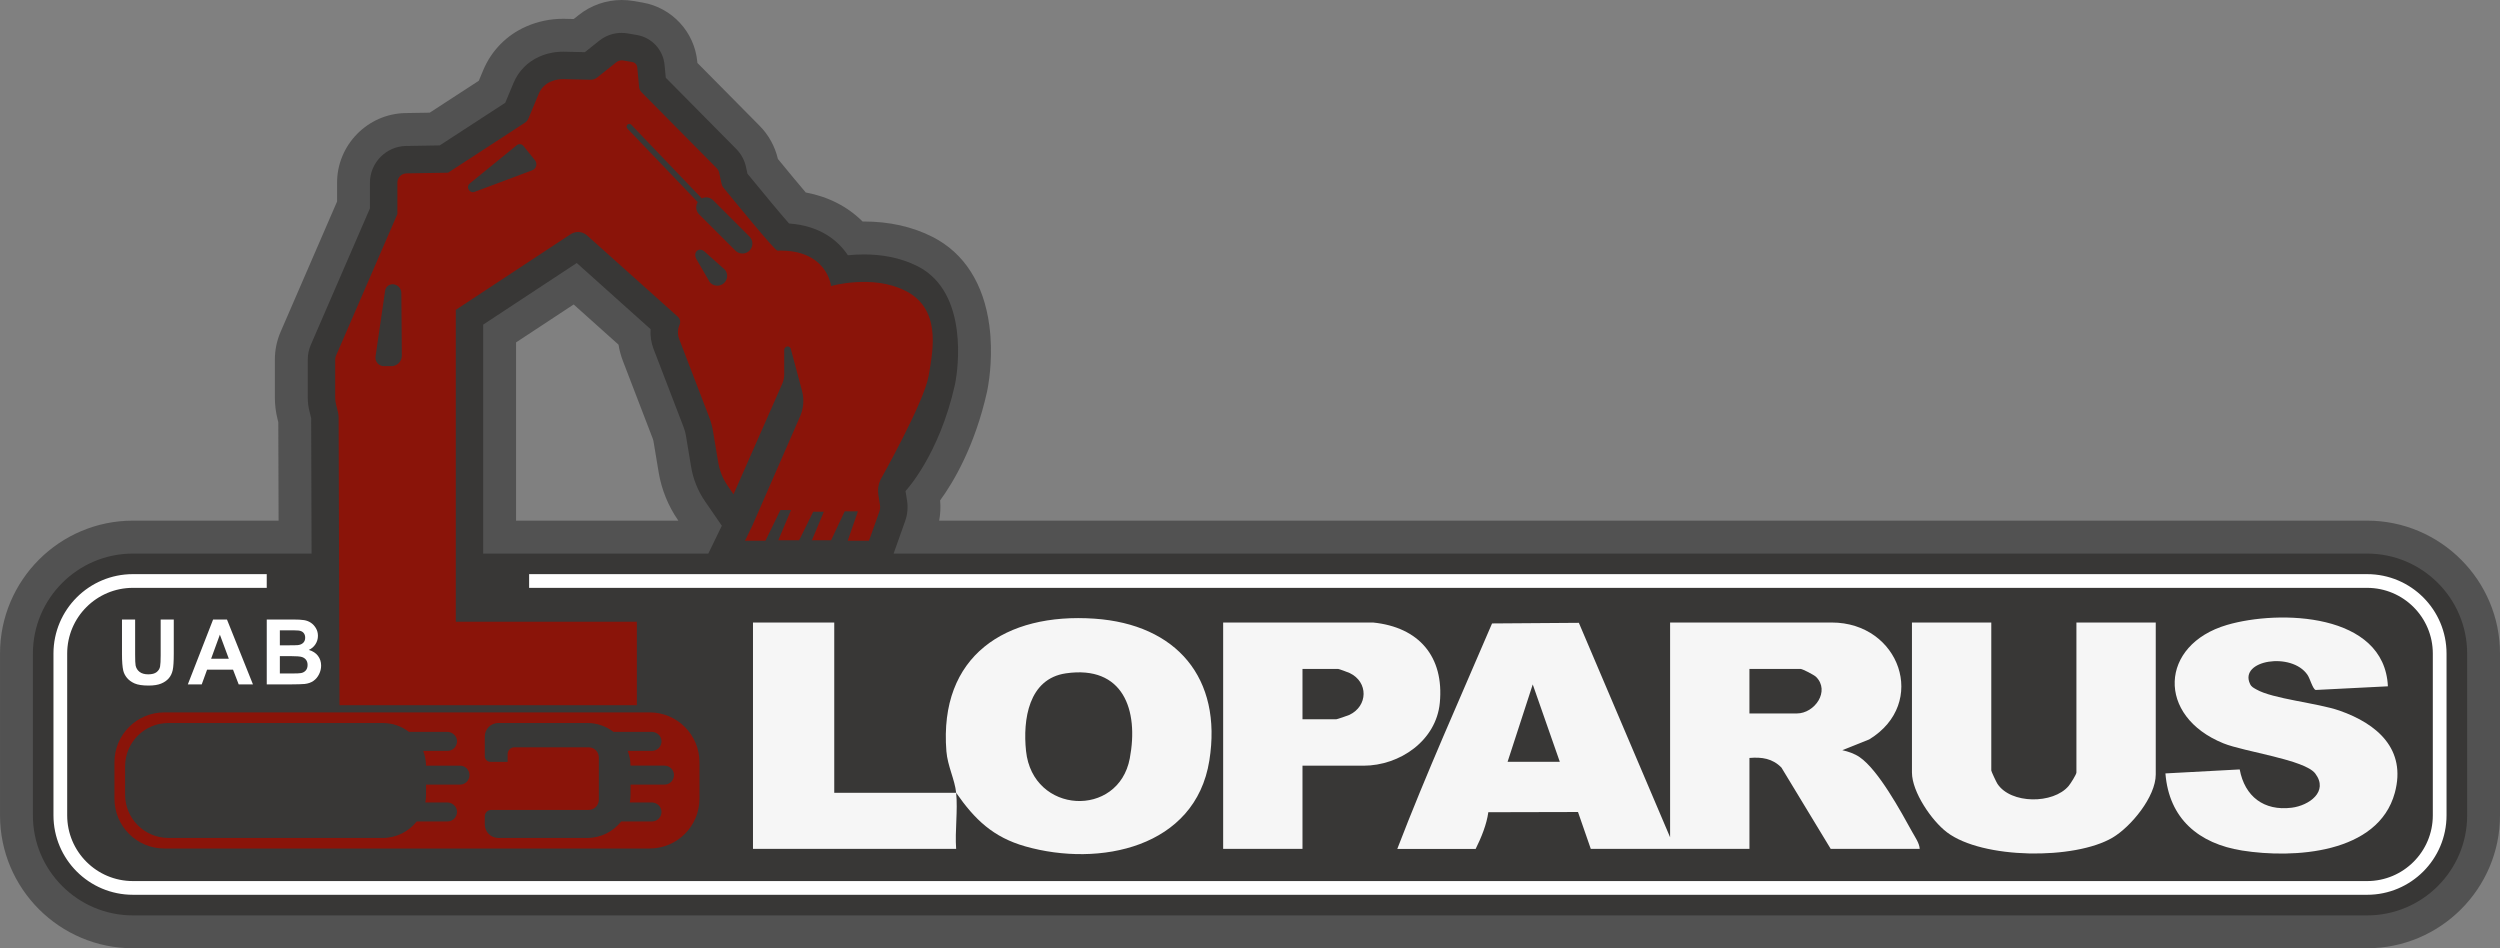
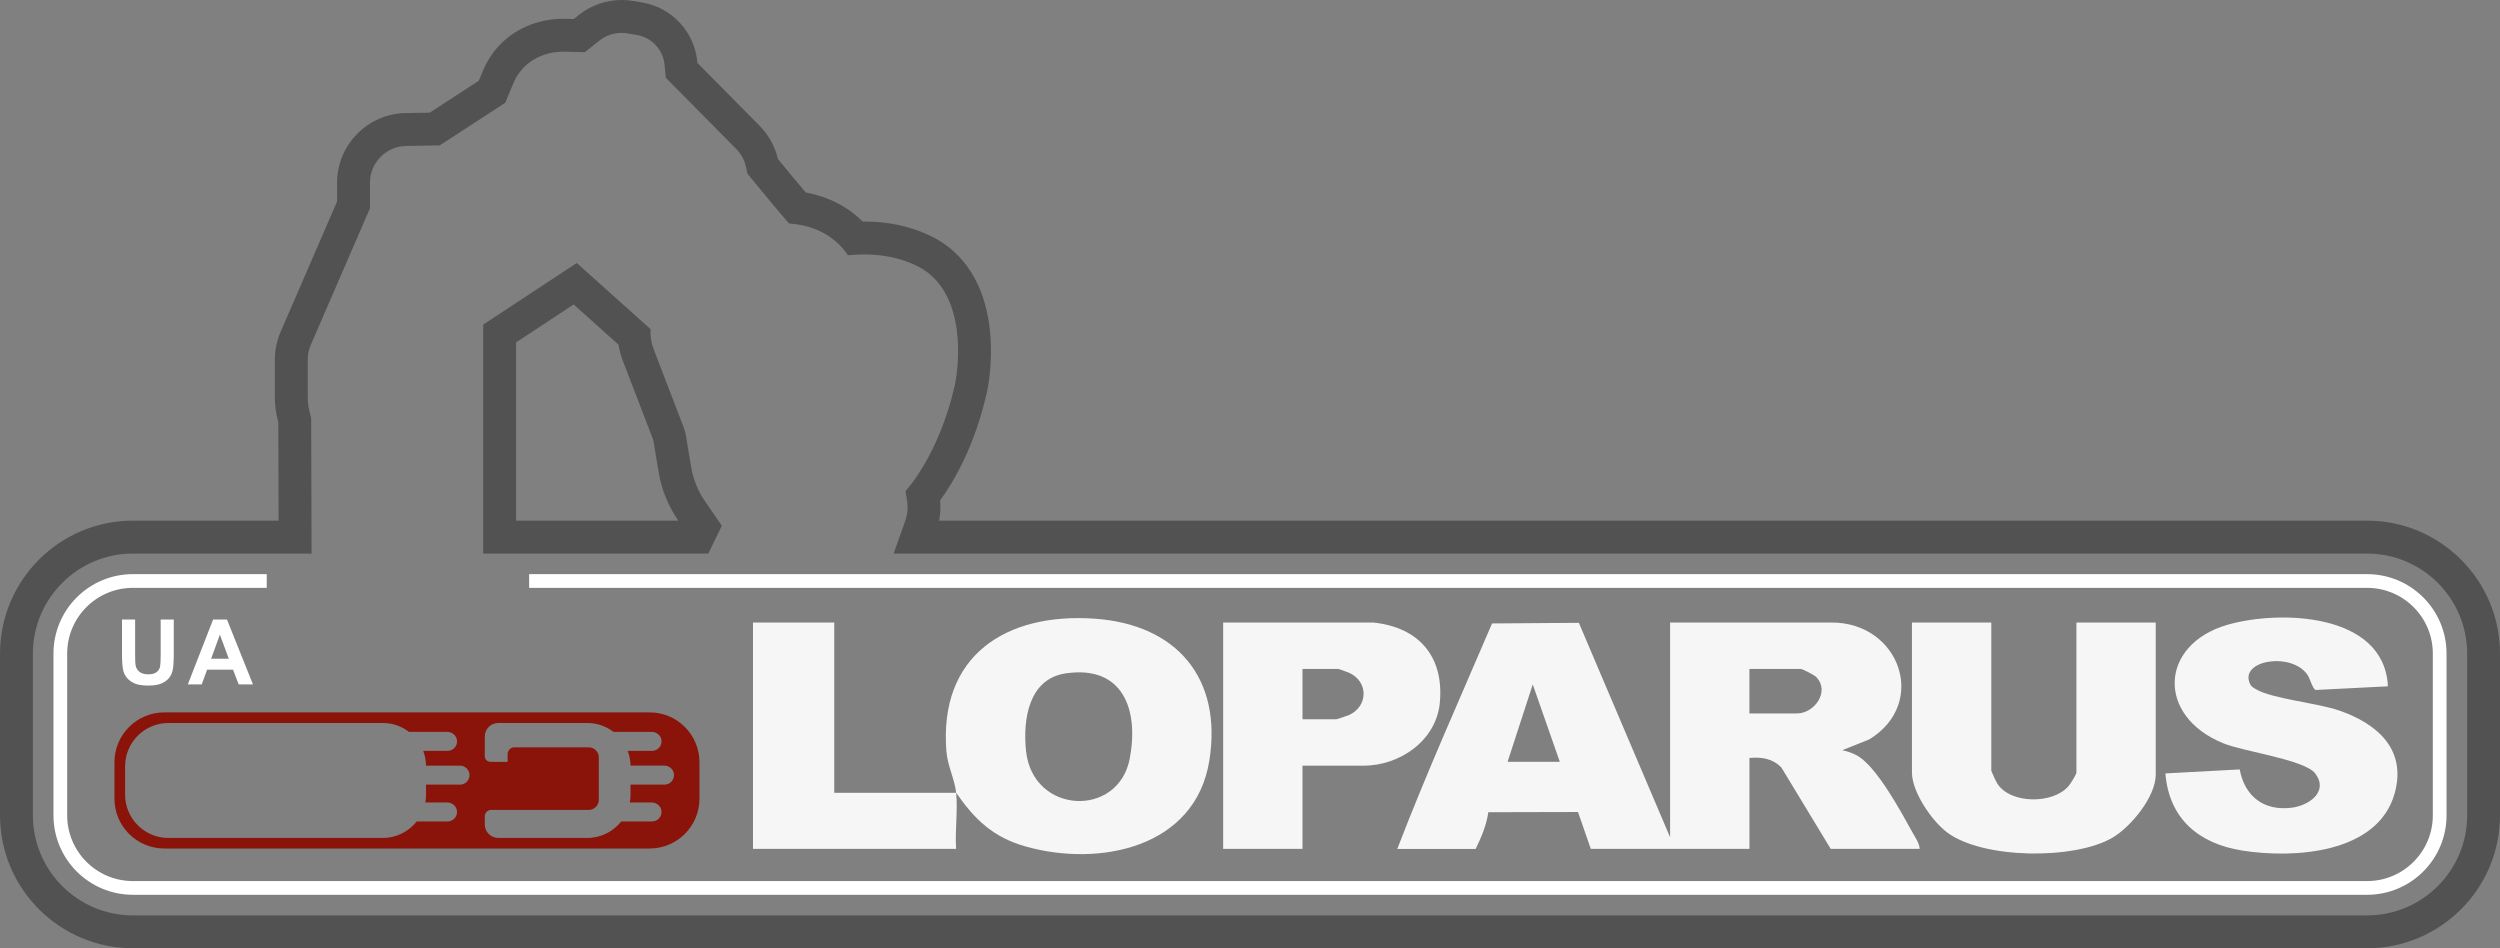
<svg xmlns="http://www.w3.org/2000/svg" id="Layer_2" data-name="Layer 2" viewBox="0 0 1292.09 490.11">
  <rect x="0" y="0" width="1292.09" height="490.11" fill="#808080" stroke="none" />
  <g id="Layer_1-2" data-name="Layer 1">
    <g>
-       <path d="M68.69,481.6c-33.19,0-60.19-27-60.19-60.19v-83.62c0-33.19,27-60.19,60.19-60.19h83.81l-.18-60.46-.66-2.65c-.74-2.95-1.11-5.97-1.11-9v-19.64c0-3.81.77-7.52,2.29-11.02l29.86-68.93v-11.52c0-14.88,12.11-27.2,26.99-27.44l14.99-.25,29.62-19.27,3.26-7.82c3.38-8.11,9.67-14.53,17.71-18.08l.17-.07c4.8-2.12,10.13-3.24,15.41-3.24.3,0,.6,0,.9.01l7.67.17,5.01-4c4.77-3.81,10.77-5.9,16.89-5.9,1.52,0,3.06.13,4.56.39l4.74.81c11.47,1.96,20.24,11.42,21.32,23l.34,3.65,34.26,34.63c3.69,3.74,6.23,8.42,7.34,13.55l.31,1.44c7.04,8.62,13.53,16.41,17.83,21.41,15.02,1.96,24.43,8.9,30.19,15.71,1.43-.07,2.86-.1,4.27-.1,11.8,0,22.44,2.37,31.64,7.03,32.26,16.37,25.17,62.62,24.19,68.17-.12.73-.28,1.68-.41,2.24-6.7,30.09-19.25,48.66-24.88,55.84l.17,1.09c.79,4.92.32,10.02-1.35,14.72l-1.96,5.52h749.53c33.19,0,60.19,27,60.19,60.19v83.62c0,33.19-27,60.19-60.19,60.19H68.69ZM360.76,277.61l2.5-5.14-5.88-8.54c-4.34-6.3-7.3-13.62-8.56-21.16l-2.7-16.2c-.16-.93-.41-1.85-.75-2.73l-15.52-40.39c-1.18-3.08-1.89-6.26-2.1-9.49l-30.47-27.3-39.06,25.72v105.23h102.54Z" style="fill: #383736;" />
      <path d="M321.31,17.01c1.04,0,2.09.09,3.13.27l4.74.81c7.69,1.31,13.56,7.65,14.29,15.41l.63,6.68,36.4,36.79c2.55,2.58,4.31,5.82,5.07,9.36l.74,3.44c9.16,11.23,17.2,20.85,21.5,25.73,15.7,1.14,25.16,8.5,30.41,16.42,2.51-.25,5.3-.42,8.26-.42,8.5,0,18.47,1.38,27.79,6.11,26.91,13.65,20.47,54.54,19.65,59.16,0,0-.22,1.36-.32,1.81-8.22,36.9-25.59,55.21-25.59,55.21l.79,4.92c.56,3.52.23,7.17-.96,10.53l-5.99,16.87h761.58c28.5,0,51.69,23.19,51.69,51.69v83.62c0,28.5-23.19,51.69-51.69,51.69H68.69c-28.5,0-51.69-23.19-51.69-51.69v-83.62c0-28.5,23.19-51.69,51.69-51.69h92.34l-.21-70.02-.91-3.65c-.57-2.27-.85-4.6-.85-6.94v-19.64c0-2.64.53-5.21,1.58-7.64l30.56-70.55v-13.29c0-10.27,8.36-18.77,18.63-18.94l17.43-.29,33.87-22.03,4.27-10.24c2.54-6.09,7.26-10.91,13.29-13.57l.14-.06c3.74-1.65,7.89-2.53,12-2.53.23,0,.46,0,.69,0l10.76.24,7.43-5.92c3.31-2.64,7.41-4.05,11.59-4.05M249.72,286.11h116.36l6.99-14.39-8.69-12.62c-3.64-5.28-6.12-11.41-7.17-17.74l-2.7-16.2c-.25-1.5-.65-2.97-1.2-4.39l-15.52-40.39c-1.27-3.31-1.79-6.8-1.54-10.25l-38.17-34.2-48.36,31.85v118.31M321.31,0h0c-8.03,0-15.91,2.75-22.19,7.76l-2.6,2.07-4.6-.1c-.34,0-.71-.01-1.08-.01-6.43,0-12.95,1.37-18.83,3.96l-.12.05s-.03.01-.05.02c-10.04,4.43-17.9,12.45-22.12,22.59l-2.25,5.39-25.37,16.5-12.54.21c-19.49.33-35.35,16.45-35.35,35.95v9.76l-29.16,67.31c-1.98,4.57-2.99,9.41-2.99,14.4v19.64c0,3.72.46,7.44,1.36,11.05l.41,1.65.15,50.89h-75.28c-37.88,0-68.69,30.82-68.69,68.69v83.62c0,37.88,30.82,68.69,68.69,68.69h1154.7c37.88,0,68.69-30.82,68.69-68.69v-83.62c0-37.88-30.82-68.69-68.69-68.69H485.4c.64-3.44.81-6.97.49-10.46,6.8-9.33,17.97-27.97,24.29-56.36.05-.23.2-.9.49-2.66.67-3.83,2.58-16.78.67-31.27-2.87-21.74-13.03-37.61-29.39-45.91-10.4-5.28-22.34-7.95-35.49-7.95-.22,0-.43,0-.65,0-7.71-7.7-17.76-12.85-29.37-15-3.84-4.52-8.91-10.62-14.39-17.32-1.51-6.48-4.77-12.41-9.47-17.16l-32.13-32.47-.06-.63c-1.44-15.4-13.1-27.98-28.35-30.59l-4.74-.81C325.33.17,323.31,0,321.31,0h0ZM266.73,176.96l29.76-19.6,23.18,20.77c.45,2.84,1.2,5.63,2.25,8.37l15.52,40.39c.13.34.23.72.29,1.08l2.7,16.2c1.46,8.77,4.9,17.27,9.94,24.59l.24.35h-83.89v-92.14h0Z" style="fill: #525252;" />
    </g>
    <path d="M722.17,438.74c15.08-39.26,32.45-77.88,48.98-116.52l44.86-.32,47.16,110.84v-111h83.5c35.16,0,50.07,41.72,19.42,60.42l-13.91,5.57c3.11.7,6.27,1.76,8.93,3.58,9.66,6.59,21.34,28.06,27.24,38.76,1.46,2.65,3.65,5.65,3.83,8.67h-46l-25.47-42.03c-4.65-4.73-10.14-5.51-16.53-4.97v47h-82l-6.61-19.06-46.35.11c-.85,6.35-3.67,13.18-6.54,18.96h-40.5ZM904.17,368.74h24.5c9.24,0,17.33-11.59,9.92-18.92-1.02-1.01-6.99-4.08-7.92-4.08h-26.5v23ZM806.17,393.74l-13.99-40-13.01,40h27Z" style="fill: #f6f6f6;" />
    <path d="M494.17,409.74c.93,9.15-.68,19.68,0,29h-105v-117h42v88h63c-.69-6.84-4.43-13.83-5.04-21.46-3.92-49.37,30.6-71.68,76.53-68.53,42.35,2.91,66.19,30.62,59.37,73.35-7.2,45.12-56.9,55.2-95.08,44.35-16.66-4.73-26.16-13.87-35.78-27.72ZM550.93,348c-19.38,2.8-22.33,24-20.64,40.12,3.43,32.8,47.77,34.8,53.62,3.87,4.75-25.09-3.41-48.26-32.99-43.99Z" style="fill: #f6f6f6;" />
    <path d="M1029.17,321.74v76.5c0,.44,2.59,5.97,3.16,6.84,6.92,10.56,28.87,10.56,36.81,1.14.95-1.13,4.03-5.95,4.03-6.97v-77.5h41v78.5c0,11.52-12.77,27.02-22.33,32.67-19.53,11.53-67.2,11.17-85.58-2.76-7.91-5.99-18.09-20.87-18.09-30.91v-77.5h41Z" style="fill: #f6f6f6;" />
    <path d="M1234.14,354.71l-37.34,1.89c-1.53-.53-2.84-5.79-4.2-7.8-8.18-12.07-35.57-7.61-29.69,4.7.75,1.57,1.84,1.99,3.2,2.79,8.42,4.94,31.6,7,43.02,10.98,19.43,6.77,34.71,19.94,28.59,42.5-8.57,31.57-52.41,34.03-78.91,29.82-22.38-3.56-37.8-16.42-39.64-39.86l38.39-2.06c2.6,14,12.53,21.57,26.86,19.79,8.92-1.11,19.26-8.3,12.19-17.68-5.4-7.16-36.58-11.2-47.42-15.58-34.76-14.04-33.09-50.95,1.77-61.2,27.05-7.95,81.39-6.32,83.19,31.69Z" style="fill: #f6f6f6;" />
    <path d="M709.67,321.74c23.68,2.4,36.75,17.62,34.48,41.48-1.85,19.53-20.64,32.52-39.48,32.52h-31.5v43h-41v-117h77.5ZM673.17,371.74h17.5c.36,0,5.93-1.88,6.74-2.26,9.65-4.58,9.89-16.98.15-21.63-.82-.39-5.52-2.11-5.89-2.11h-18.5v26Z" style="fill: #f6f6f6;" />
    <g>
      <path d="M63.07,320.18h6.77v18.17c0,2.88.08,4.75.25,5.61.29,1.37.98,2.48,2.07,3.31,1.09.83,2.58,1.25,4.47,1.25s3.37-.39,4.35-1.18c.98-.79,1.56-1.75,1.76-2.89.2-1.14.3-3.04.3-5.7v-18.56h6.77v17.62c0,4.03-.18,6.87-.55,8.54s-1.04,3.07-2.03,4.21c-.98,1.14-2.3,2.06-3.95,2.74-1.65.68-3.8,1.02-6.45,1.02-3.2,0-5.63-.37-7.29-1.11-1.66-.74-2.96-1.7-3.93-2.88-.96-1.18-1.59-2.42-1.9-3.72-.44-1.92-.66-4.76-.66-8.51v-17.9Z" style="fill: #fff;" />
      <path d="M130.74,353.73h-7.37l-2.93-7.62h-13.41l-2.77,7.62h-7.19l13.07-33.55h7.16l13.44,33.55ZM118.26,340.46l-4.62-12.45-4.53,12.45h9.16Z" style="fill: #fff;" />
-       <path d="M137.87,320.18h13.41c2.65,0,4.63.11,5.94.33,1.3.22,2.47.68,3.5,1.38,1.03.7,1.89,1.64,2.57,2.8.69,1.17,1.03,2.48,1.03,3.93,0,1.57-.42,3.01-1.27,4.33-.85,1.31-2,2.3-3.44,2.95,2.04.59,3.62,1.61,4.71,3.04s1.65,3.12,1.65,5.06c0,1.53-.35,3.01-1.06,4.45-.71,1.44-1.68,2.59-2.91,3.46-1.23.86-2.74,1.39-4.54,1.59-1.13.12-3.85.2-8.17.23h-11.42v-33.55ZM144.64,325.76v7.76h4.44c2.64,0,4.28-.04,4.92-.11,1.16-.14,2.07-.54,2.73-1.2.66-.66,1-1.54,1-2.62s-.29-1.88-.86-2.53c-.57-.65-1.42-1.04-2.55-1.18-.67-.08-2.6-.11-5.79-.11h-3.89ZM144.64,339.11v8.97h6.27c2.44,0,3.99-.07,4.65-.21,1.01-.18,1.83-.63,2.46-1.34.63-.71.95-1.66.95-2.85,0-1.01-.24-1.86-.73-2.56-.49-.7-1.19-1.21-2.12-1.53-.92-.32-2.93-.48-6.01-.48h-5.47Z" style="fill: #fff;" />
    </g>
    <g>
      <path d="M335.76,368.19H84.91c-14.23,0-25.76,11.53-25.76,25.76v18.83c0,14.23,11.53,25.76,25.76,25.76h250.84c14.23,0,25.76-11.53,25.76-25.76v-18.83c0-14.23-11.53-25.76-25.76-25.76ZM242.65,400.61c0,2.71-2.2,4.91-4.91,4.91h-17.55v5.17c0,1.38-.13,2.73-.37,4.04h11.26c2.57,0,4.86,1.88,5.1,4.43.28,2.93-2.02,5.4-4.89,5.4h-15.92c-4.1,5.19-10.44,8.52-17.56,8.52h-110.77c-12.36,0-22.38-10.02-22.38-22.38v-14.65c0-12.36,10.02-22.38,22.38-22.38h110.77c5.1,0,9.79,1.71,13.56,4.58h19.72c2.57,0,4.86,1.88,5.1,4.43.28,2.93-2.02,5.4-4.89,5.4h-12.57c.91,2.38,1.42,4.95,1.46,7.63h17.56c2.71,0,4.91,2.2,4.91,4.91h0ZM348.34,400.61c0,2.71-2.2,4.91-4.91,4.91h-17.55v5.17c0,1.38-.13,2.73-.37,4.04h11.26c2.57,0,4.86,1.88,5.1,4.43.28,2.93-2.02,5.4-4.89,5.4h-15.92c-4.1,5.19-10.44,8.52-17.56,8.52h-45.95c-3.86,0-7-3.13-7-7v-4.17c0-1.83,1.48-3.32,3.32-3.32h50.39c2.9,0,5.24-2.35,5.24-5.24v-21.88c0-2.9-2.35-5.24-5.24-5.24h-38.39c-1.94,0-3.51,1.57-3.51,3.51v4h-8.9c-1.61,0-2.91-1.3-2.91-2.91v-10.17c0-3.86,3.13-7,7-7h45.95c5.1,0,9.79,1.71,13.56,4.58h19.72c2.57,0,4.86,1.88,5.1,4.43.28,2.93-2.02,5.4-4.89,5.4h-12.57c.91,2.38,1.42,4.95,1.46,7.63h17.56c2.71,0,4.91,2.2,4.91,4.91h0Z" style="fill: #8a1409;" />
-       <path d="M467.84,150.25c-16.87-8.56-38.31-2.42-38.31-2.42,0,0-2.03-19.13-27.74-18.28-1.31.04-23.8-27.53-27.96-32.65-.43-.53-.74-1.16-.88-1.84l-1.24-5.74c-.19-.9-.64-1.73-1.29-2.38l-38.9-39.32c-.69-.69-1.11-1.6-1.2-2.57l-.96-10.23c-.13-1.39-1.18-2.53-2.56-2.76l-4.74-.81c-1.24-.21-2.51.12-3.5.9l-9.93,7.91c-.98.78-2.2,1.19-3.45,1.16l-13.96-.32c-2.3-.05-4.57.4-6.67,1.33l-.12.05c-2.68,1.18-4.8,3.35-5.93,6.05l-5.41,12.98c-.35.85-.96,1.57-1.73,2.07l-39.77,25.87-21.51.36c-2.6.04-4.69,2.17-4.69,4.77v16.23l-31.73,73.24c-.27.63-.41,1.31-.41,2v19.64c0,1.18.14,2.35.43,3.5l.97,3.88c.24.96.36,1.95.37,2.94l.44,148.67h153.69v-43.16h-93.58v-161.17l59.36-39.1c2.65-1.74,6.14-1.49,8.5.63l46.9,42.01c1.16,1.04,1.52,2.7.91,4.12l-.06.13c-1,2.34-1.05,4.97-.14,7.34l15.52,40.39c.89,2.31,1.54,4.7,1.95,7.14l2.7,16.2c.72,4.32,2.38,8.42,4.86,12.03l3.05,4.43,25.19-57.16c.67-1.51,1.01-3.14,1.01-4.79v-13.13l.49-.7c.55-.78,1.67-.88,2.35-.21l.46.46,5.91,22.12c1.16,4.35.81,8.97-.99,13.09l-24.74,56.6-3.74,7.71h10.57l7.71-15.85h5.5l-6.61,15.63h10.79l7.27-14.75h5.5l-6.17,14.75h9.91l7.05-14.97h6.83l-5.28,15.19h11.01l5.33-15c.4-1.14.52-2.36.32-3.55l-.81-5.05c-.43-2.7-.05-5.47,1.1-7.95,0,0,22.43-39.73,24.88-53.66,2.58-14.68,6.19-34.75-12.11-44.04ZM202.26,189.24h-3.84c-2.67,0-4.72-2.37-4.33-5.01l4.95-33.98c.28-1.92,1.92-3.34,3.86-3.34h0c2.49,0,4.51,2.01,4.53,4.5l.25,32.37c.02,3.01-2.41,5.47-5.42,5.47ZM275.06,88.02l-29.74,11.13c-2.69,1.01-4.72-2.53-2.49-4.35l24.25-19.74c1.04-.85,2.57-.69,3.42.36l5.99,7.41c1.42,1.76.7,4.4-1.42,5.19ZM373.83,146.61h0c-2.22,1.7-5.4,1.29-7.1-.93l-6.68-11.56c-2.31-3.99,1.46-6.77,4.34-3.87l10.38,9.26c1.7,2.22,1.29,5.4-.93,7.1ZM387.36,129.53c-2.01,2.01-5.26,2.01-7.27,0l-18.76-18.76c-1.72-1.72-1.95-4.35-.73-6.33l-36.38-38.03c-.54-.57-.52-1.46.04-2,.56-.54,1.46-.52,2,.04l36.44,38.09c1.92-.94,4.3-.64,5.9.96l18.76,18.76c2.01,2.01,2.01,5.26,0,7.27Z" style="fill: #8a1409;" />
    </g>
    <path d="M273.47,300.28h949.93c20.72,0,37.51,16.8,37.51,37.51v83.61c0,20.72-16.8,37.51-37.51,37.51H68.69c-20.72,0-37.51-16.8-37.51-37.51v-83.61c0-20.72,16.8-37.51,37.51-37.51h69.17" style="fill: none; stroke: #fff; stroke-miterlimit: 10; stroke-width: 7.09px;" />
  </g>
</svg>